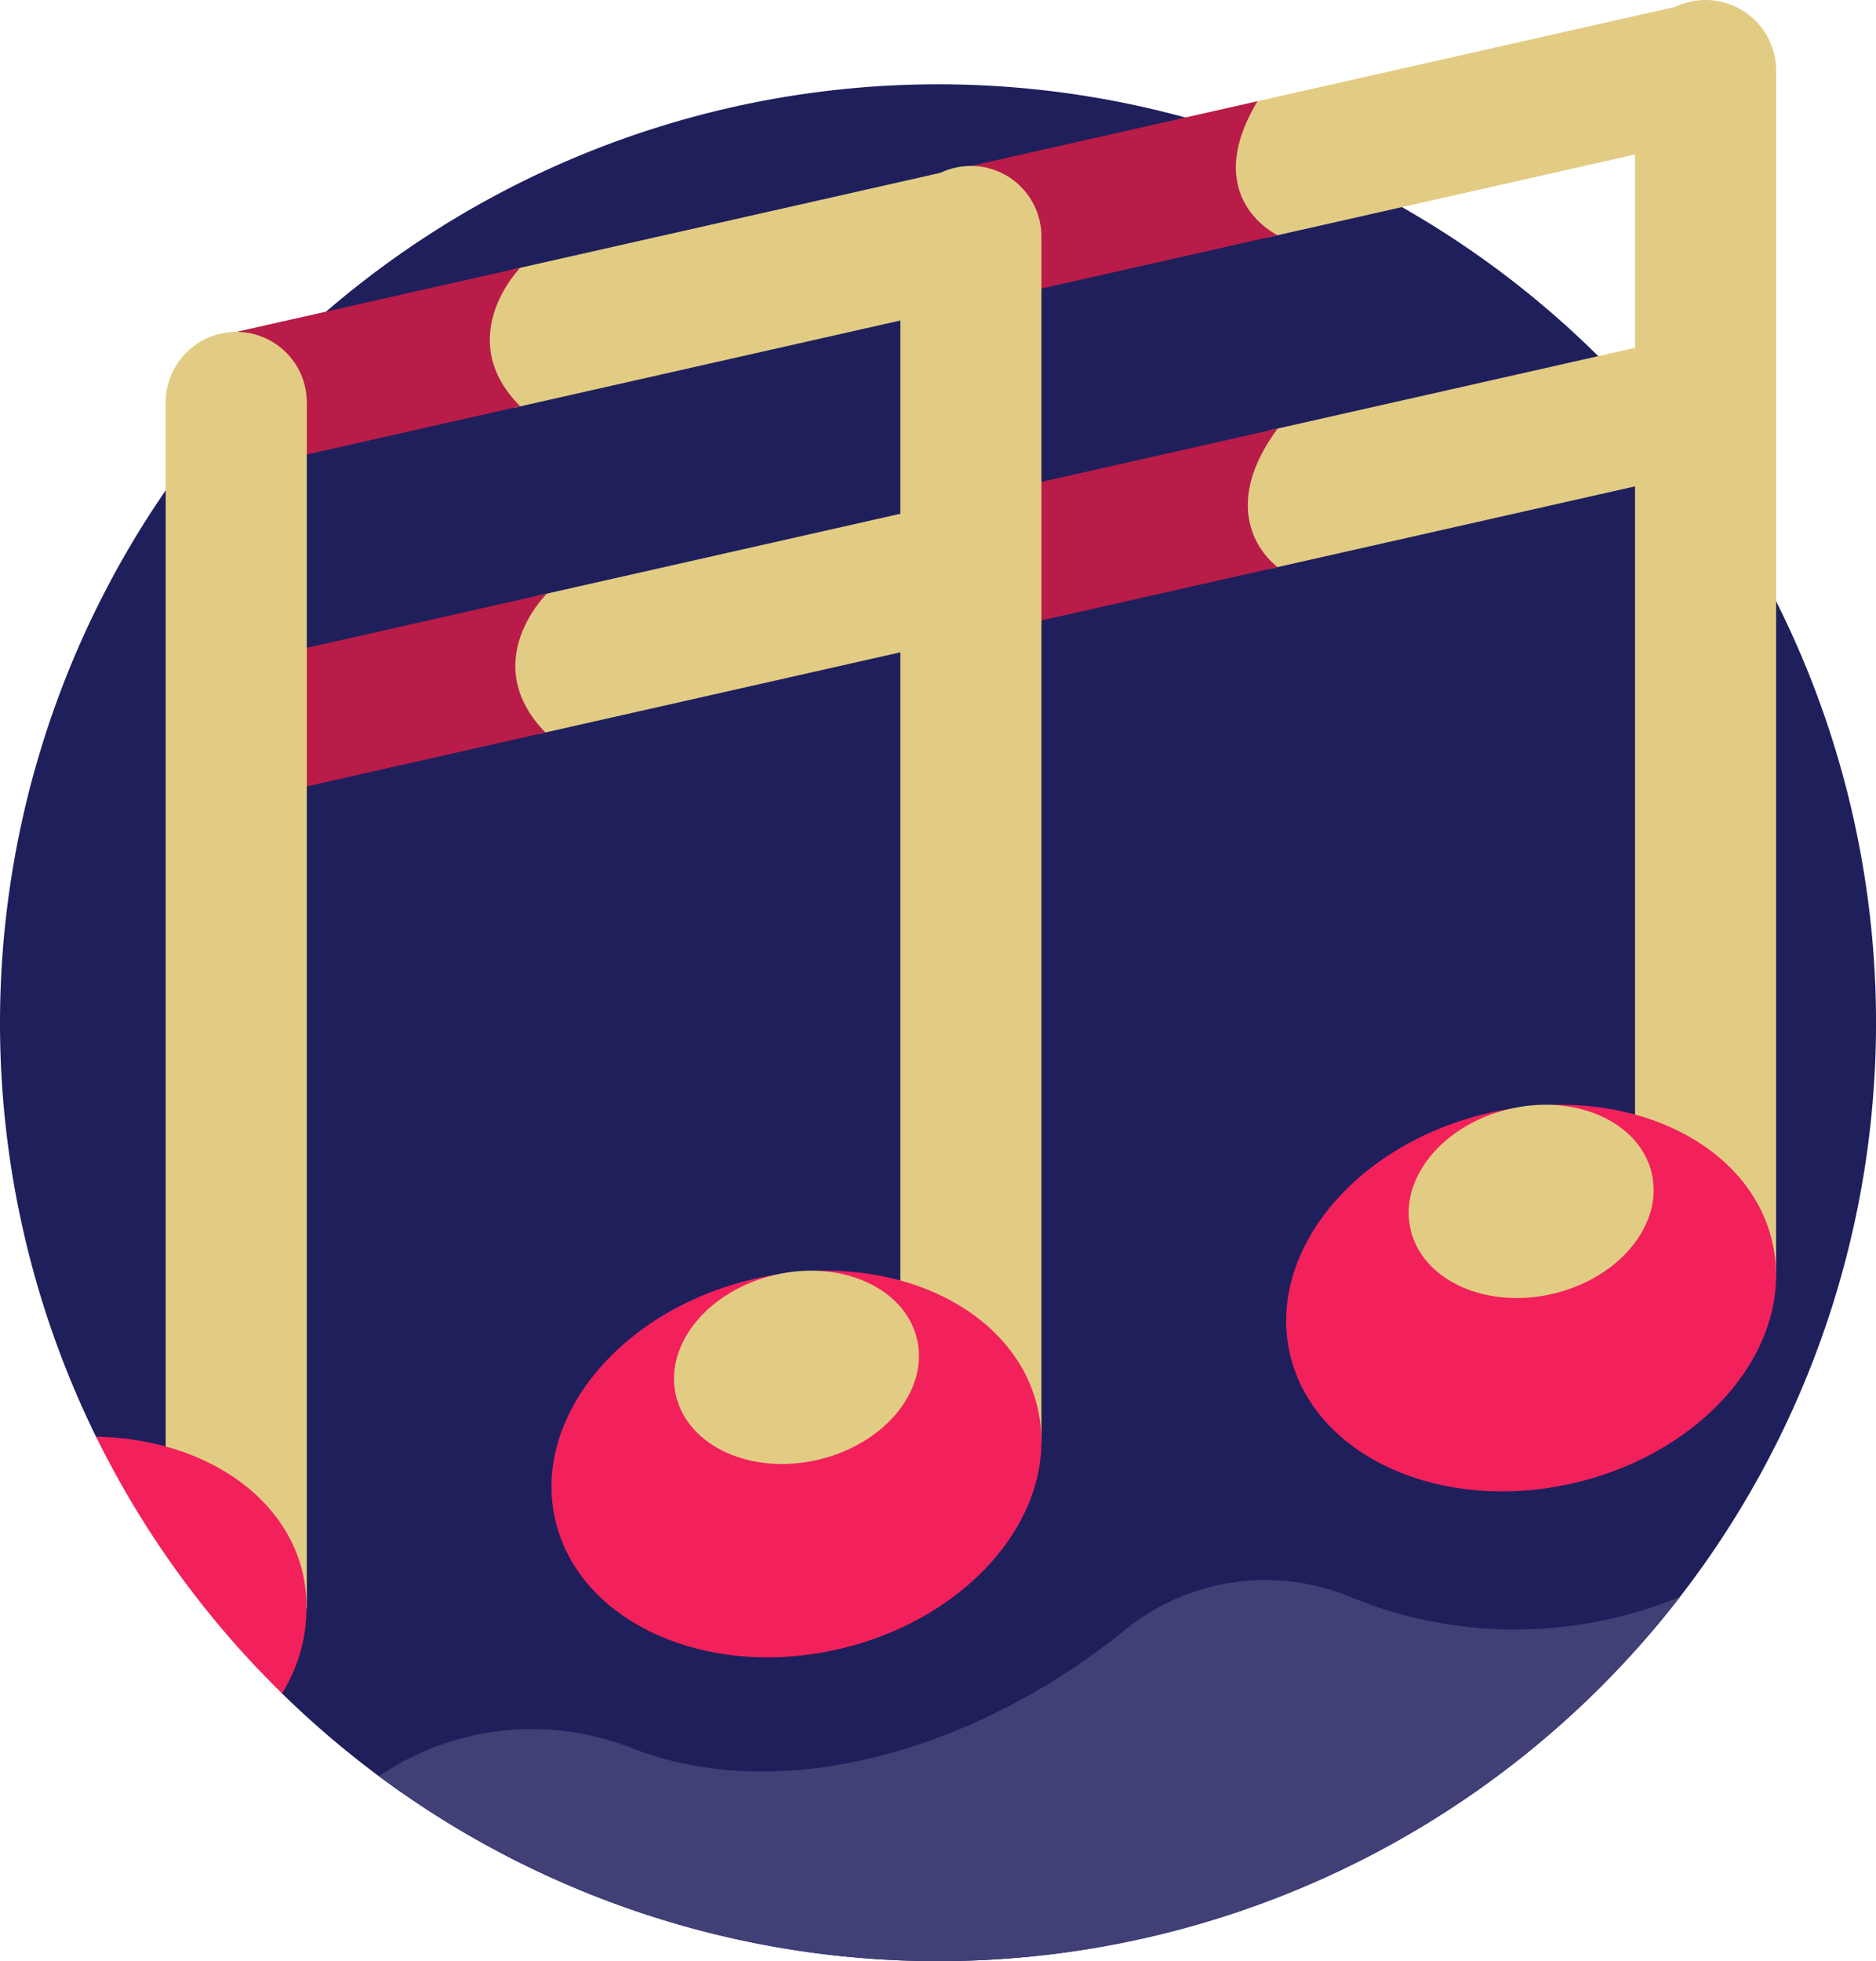
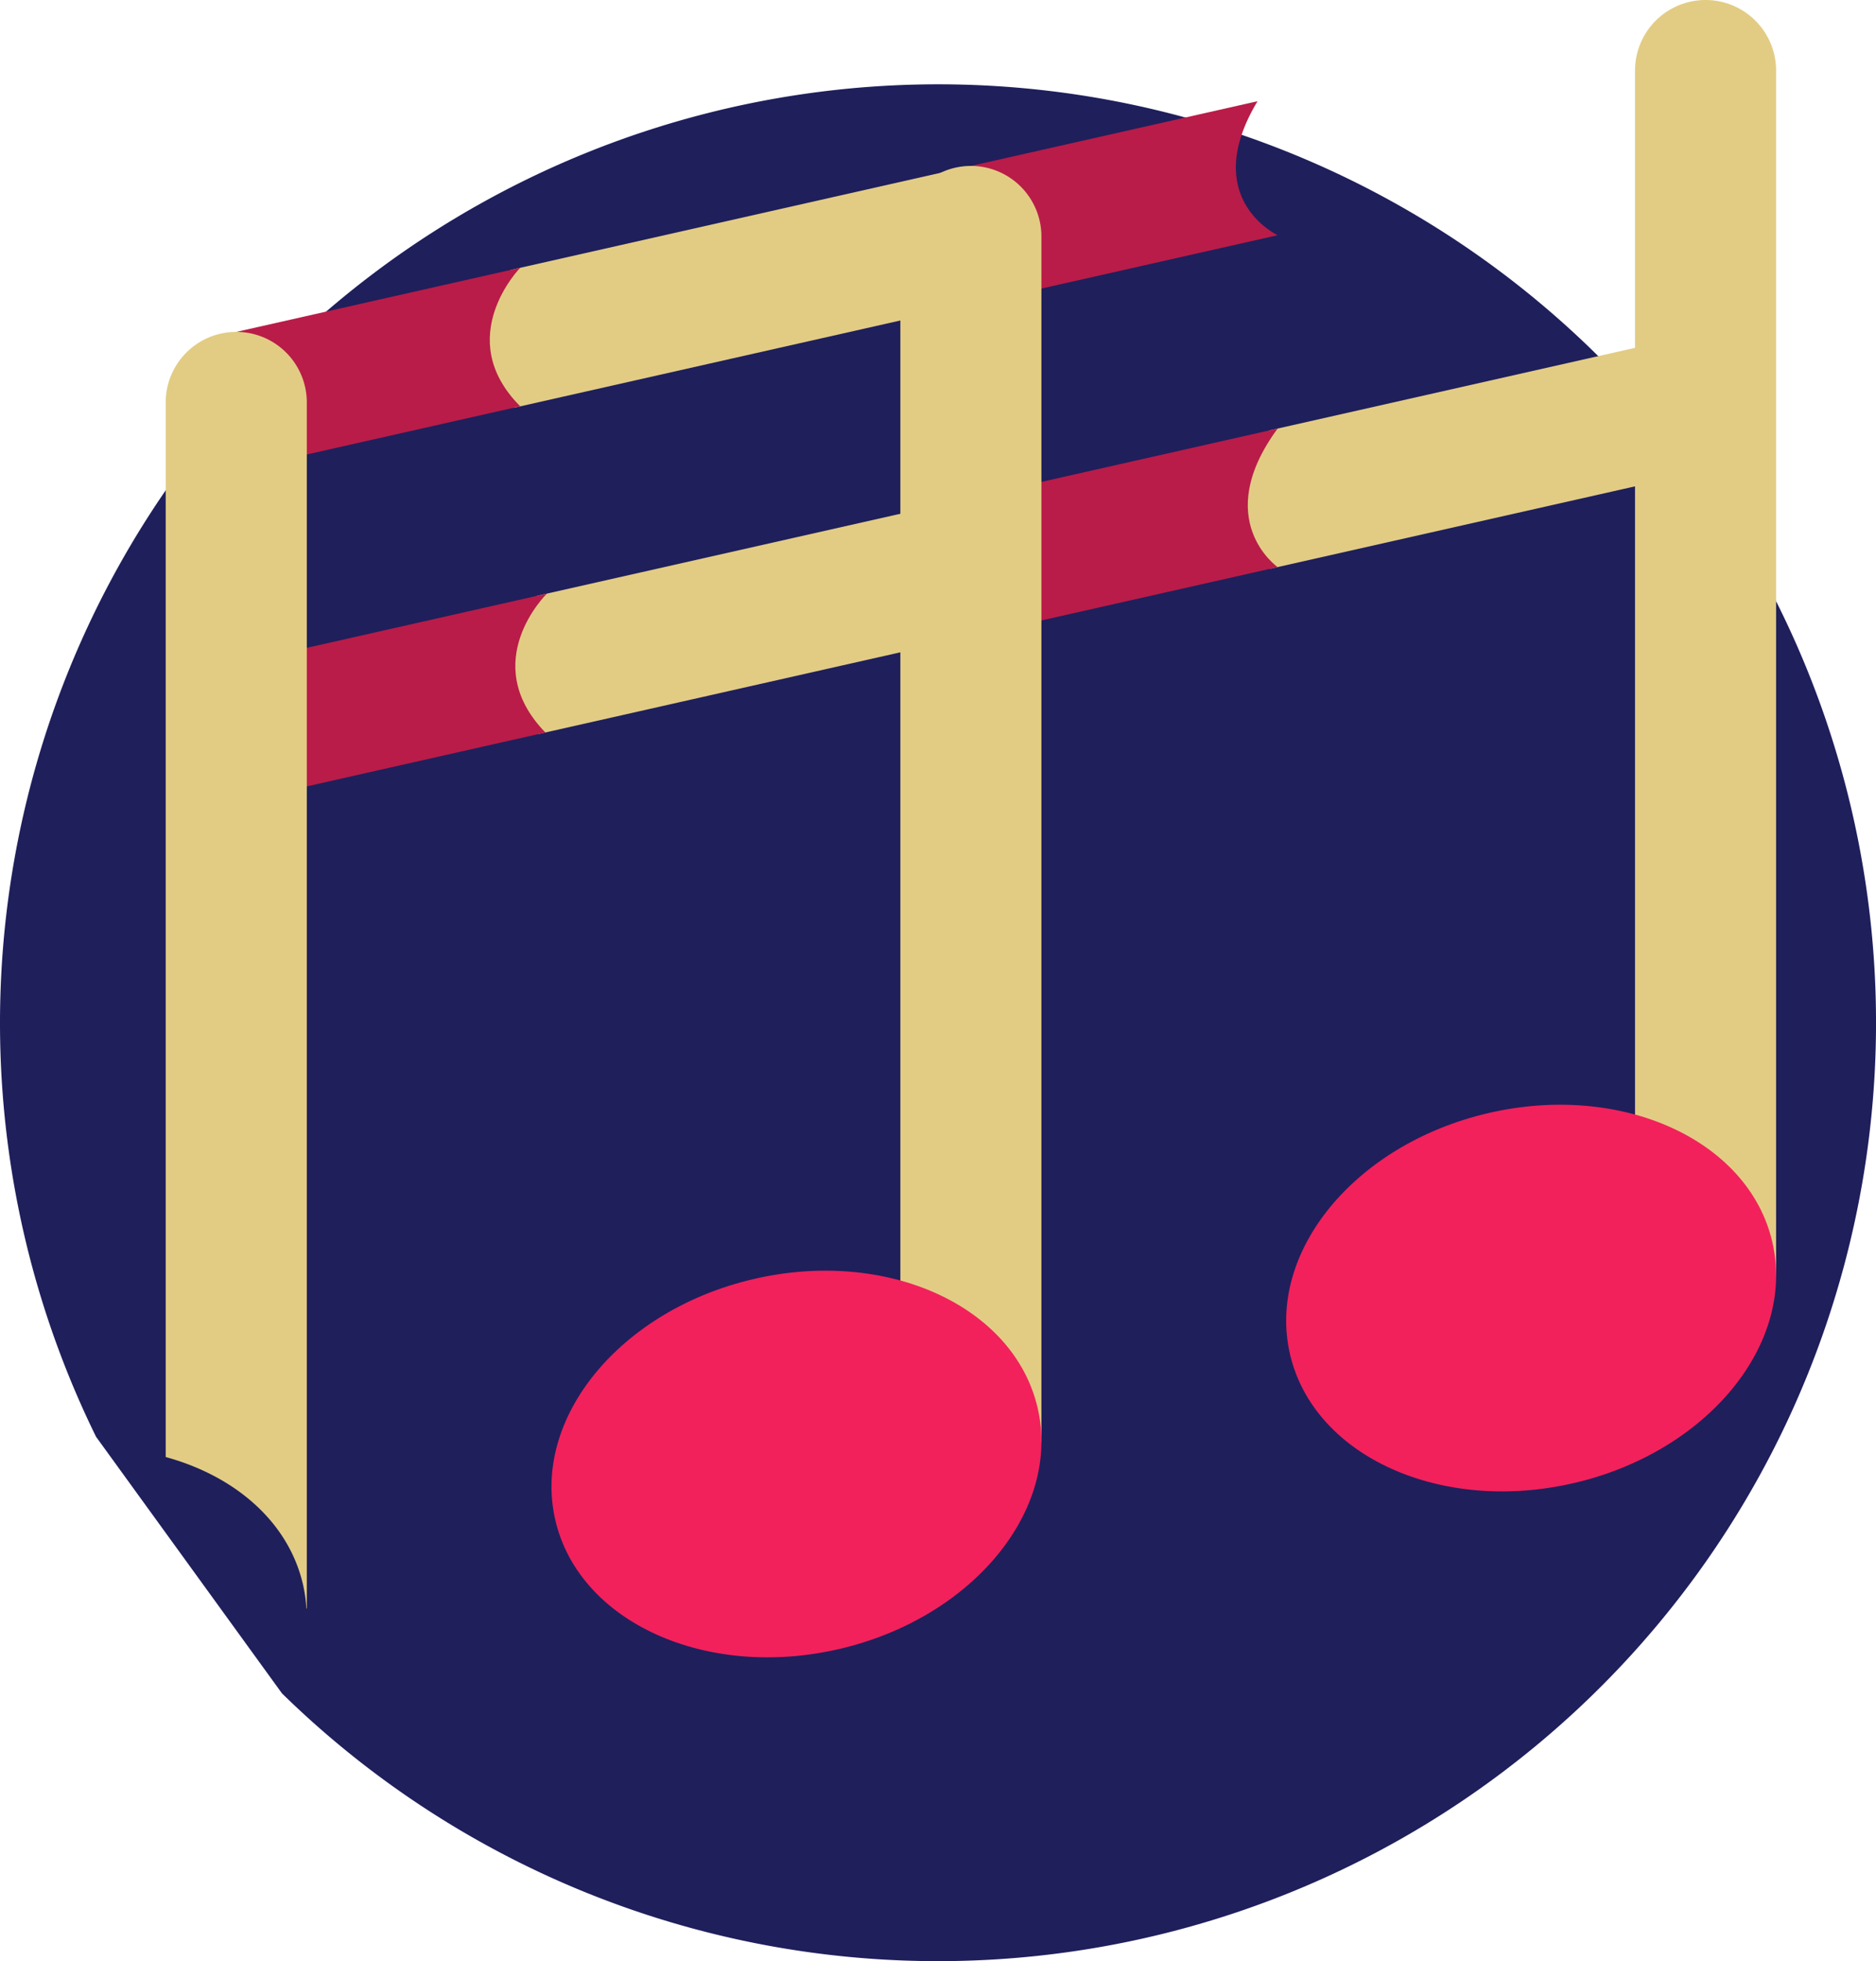
<svg xmlns="http://www.w3.org/2000/svg" width="162.483" height="169.776" viewBox="0 0 162.483 169.776">
  <g id="_009-musical-notes" data-name="009-musical-notes" transform="translate(0)">
    <path id="Trazado_365" data-name="Trazado 365" d="M92.239,22a81.265,81.265,0,0,0-72.923,117.08L35.423,161.3A81.239,81.239,0,1,0,92.239,22Z" transform="translate(-10.998 -14.702)" fill="#1f1f5c" />
    <g id="Grupo_496" data-name="Grupo 496" transform="translate(41.937 0)">
-       <path id="Trazado_366" data-name="Trazado 366" d="M334.007,8.911c-1.619,2.846-2.1,5.422-1.411,7.661a7.264,7.264,0,0,0,3.092,3.954l37.788-8.531V0Z" transform="translate(-267.69 0)" fill="#e2cc84" />
      <path id="Trazado_367" data-name="Trazado 367" d="M179.011,43.74,139.785,52.6c-1.294,1.639-4.619,6.832.243,11.94l38.983-8.8Z" transform="translate(-137.469 -29.236)" fill="#e2cc84" />
    </g>
    <g id="Grupo_497" data-name="Grupo 497" transform="translate(20.462 8.761)">
      <path id="Trazado_368" data-name="Trazado 368" d="M261.248,32.276V44.27l27.675-6.248s-6.812-3.172-1.741-11.6Z" transform="translate(-198.728 -26.421)" fill="#b91c48" />
      <path id="Trazado_369" data-name="Trazado 369" d="M97.3,69.9l-24.6,5.554V87.445l24.6-5.554C91.369,75.957,97.3,69.9,97.3,69.9Z" transform="translate(-72.705 -55.481)" fill="#b91c48" />
    </g>
    <g id="Grupo_498" data-name="Grupo 498" transform="translate(44.13 28.731)">
      <path id="Trazado_370" data-name="Trazado 370" d="M337.768,95.177c-1.888,2.726-2.648,5.31-2.257,7.687a7.359,7.359,0,0,0,2.366,4.283l37.684-8.508V86.645Z" transform="translate(-271.967 -86.645)" fill="#e2cc84" />
      <path id="Trazado_371" data-name="Trazado 371" d="M183.431,130.385l-36.951,8.342a9.887,9.887,0,0,0-2.4,6.027,8.551,8.551,0,0,0,2.535,5.937l36.814-8.311Z" transform="translate(-144.081 -115.881)" fill="#e2cc84" />
    </g>
    <g id="Grupo_499" data-name="Grupo 499" transform="translate(20.462 37.099)">
      <path id="Trazado_372" data-name="Trazado 372" d="M288.923,111.881l-27.675,6.248v11.994l27.675-6.248S283.107,119.8,288.923,111.881Z" transform="translate(-198.728 -111.881)" fill="#b91c48" />
      <path id="Trazado_373" data-name="Trazado 373" d="M99.614,154.969l-26.909,6.075v11.994l26.773-6.044C93.545,160.874,99.614,154.969,99.614,154.969Z" transform="translate(-72.705 -140.681)" fill="#b91c48" />
    </g>
    <g id="Grupo_500" data-name="Grupo 500" transform="translate(14.351 0)">
      <path id="Trazado_374" data-name="Trazado 374" d="M60.388,86.645a6.11,6.11,0,0,0-6.11,6.111v91.291C60.3,185.7,64.9,189.657,66.164,195.058a12.757,12.757,0,0,1,.3,2.107H66.5V92.756A6.11,6.11,0,0,0,60.388,86.645Z" transform="translate(-54.278 -57.914)" fill="#e2cc84" />
      <path id="Trazado_375" data-name="Trazado 375" d="M252.28,43.322a6.11,6.11,0,0,0-6.11,6.111v91.291c6.021,1.653,10.627,5.611,11.886,11.011a12.758,12.758,0,0,1,.3,2.107h.032V49.433A6.111,6.111,0,0,0,252.28,43.322Z" transform="translate(-182.54 -28.957)" fill="#e2cc84" />
      <path id="Trazado_376" data-name="Trazado 376" d="M444.173,0a6.11,6.11,0,0,0-6.11,6.111V97.4c6.021,1.653,10.627,5.611,11.886,11.011a12.757,12.757,0,0,1,.3,2.107h.032V6.111A6.11,6.11,0,0,0,444.173,0Z" transform="translate(-310.802)" fill="#e2cc84" />
    </g>
-     <path id="Trazado_377" data-name="Trazado 377" d="M36.083,375.079A81.464,81.464,0,0,0,52.19,397.3,14,14,0,0,0,54,386.937C52.347,379.84,44.916,375.231,36.083,375.079Z" transform="translate(-27.765 -250.705)" fill="#f2215b" />
    <path id="Trazado_378" data-name="Trazado 378" d="M197.149,343.6c-2.062-8.841-13.083-13.827-24.617-11.137S153.32,344.5,155.382,353.34,168.466,367.167,180,364.477,199.211,352.439,197.149,343.6Z" transform="translate(-107.282 -221.732)" fill="#f2215b" />
-     <path id="Trazado_379" data-name="Trazado 379" d="M208.093,337.666c-1.031-4.42-6.542-6.913-12.308-5.568s-9.606,6.019-8.575,10.439,6.542,6.913,12.308,5.568S209.124,342.086,208.093,337.666Z" transform="translate(-128.667 -221.732)" fill="#e2cc84" />
    <path id="Trazado_380" data-name="Trazado 380" d="M389.041,300.277c-2.062-8.841-13.083-13.827-24.617-11.137s-19.212,12.038-17.15,20.878,13.083,13.827,24.617,11.137S391.1,309.117,389.041,300.277Z" transform="translate(-235.543 -192.775)" fill="#f2215b" />
-     <path id="Trazado_381" data-name="Trazado 381" d="M399.985,294.343c-1.031-4.42-6.542-6.913-12.308-5.568s-9.606,6.019-8.575,10.439,6.542,6.913,12.308,5.568,9.606-6.018,8.575-10.439Z" transform="translate(-256.929 -192.775)" fill="#e2cc84" />
-     <path id="Trazado_382" data-name="Trazado 382" d="M222.659,413.944a37.429,37.429,0,0,1-28.759-.068,19.278,19.278,0,0,0-19.335,2.958c-11.91,9.688-28.771,15.472-42.446,10.309a23.613,23.613,0,0,0-22.153,2.333,81.231,81.231,0,0,0,112.693-15.533Z" transform="translate(-77.149 -275.715)" fill="#404076" />
  </g>
</svg>